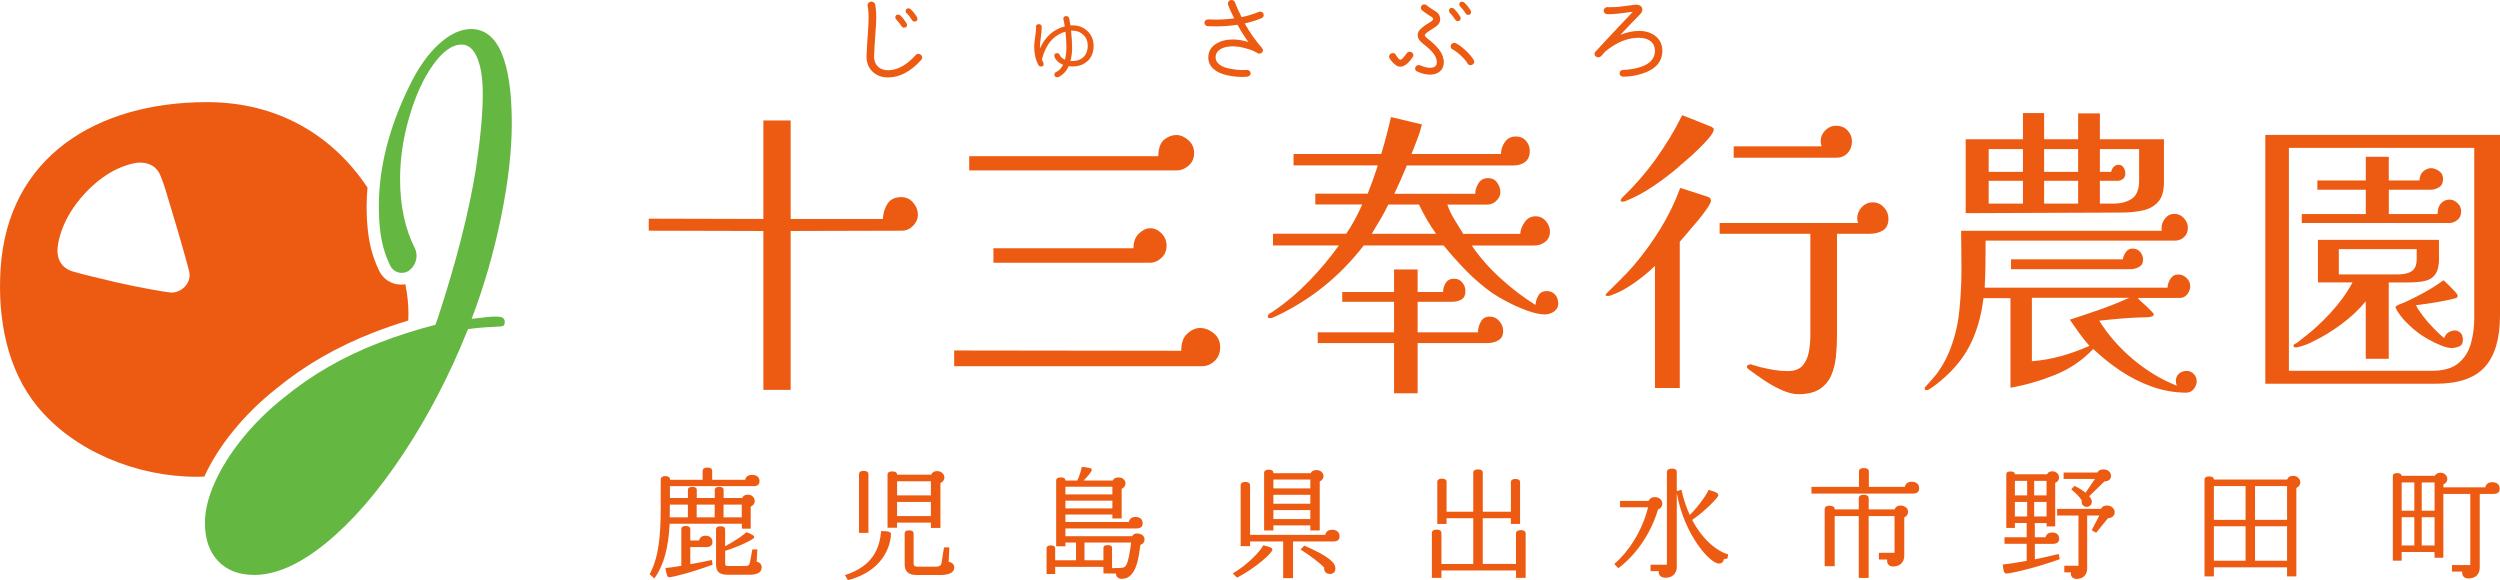
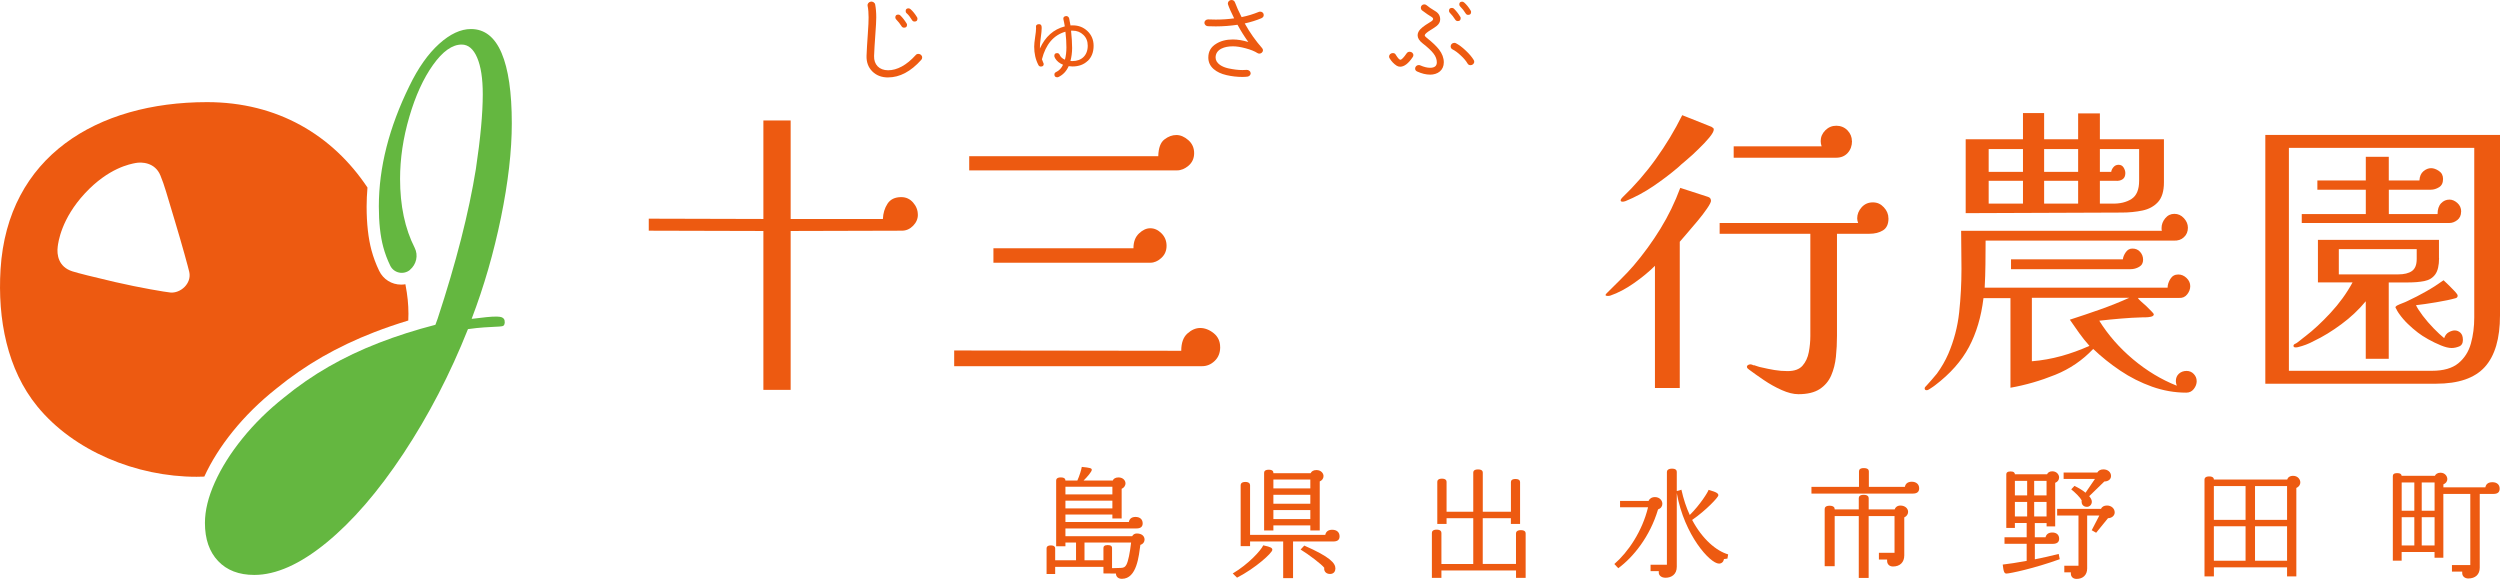
<svg xmlns="http://www.w3.org/2000/svg" width="418" height="97" viewBox="0 0 418 97" fill="none">
  <g clip-path="url(#clip0_154_27)">
-     <path d="M125.915 81.283H112.009V83.263H115.02V81.905C115.02 81.647 115.197 81.404 115.76 81.404C116.322 81.404 116.5 81.647 116.5 81.905V83.263H119.51V81.905C119.51 81.647 119.688 81.404 120.25 81.404C120.812 81.404 120.99 81.647 120.99 81.905V83.263H124.1C124.199 82.963 124.498 82.706 125.039 82.706C125.815 82.706 126.192 83.306 126.192 83.764C126.192 84.186 125.936 84.543 125.516 84.708V88.391H124.043V87.568H111.967C111.767 91.394 111.091 94.376 109.398 96.721L108.622 95.999C110.159 93.217 110.472 89.434 110.472 84.908V80.146C110.472 79.867 110.714 79.602 111.227 79.602C111.739 79.602 112.024 79.845 112.024 80.146V80.224H117.482V78.723C117.482 78.465 117.66 78.179 118.279 78.179C118.898 78.179 119.076 78.458 119.076 78.723V80.224H124.598C124.698 79.702 125.075 79.402 125.751 79.402C126.527 79.402 126.989 79.781 126.989 80.446C126.989 81.004 126.669 81.29 125.936 81.29L125.915 81.283ZM111.967 96.521C111.568 96.521 111.469 96.263 111.269 94.976C111.711 94.955 112.621 94.819 113.917 94.597V88.469C113.917 88.212 114.073 87.947 114.657 87.947C115.24 87.947 115.411 88.205 115.411 88.469V90.371H116.884C117.005 89.849 117.382 89.57 118.001 89.57C118.62 89.57 119.119 89.928 119.119 90.629C119.119 91.172 118.777 91.472 118.065 91.472H115.418V94.333C116.493 94.154 117.688 93.911 119.026 93.632L119.147 94.411C115.56 95.756 112.429 96.492 111.974 96.514L111.967 96.521ZM115.012 84.372H112.002L111.981 86.496H115.012V84.372ZM119.496 84.372H116.486V86.496H119.496V84.372ZM125.182 96.099H121.673C120.236 96.099 119.723 95.541 119.723 94.397V88.534C119.723 88.233 119.88 87.99 120.463 87.99C121.047 87.99 121.239 88.212 121.239 88.534V91.337C123.075 90.357 124.626 89.234 124.769 88.977C125.843 89.32 126.107 89.62 126.107 89.835V89.856C126.107 90.135 123.773 91.301 121.246 92.102V94.161C121.246 94.54 121.303 94.64 121.887 94.64H124.498C125.096 94.64 125.317 94.483 125.395 94.04L125.794 91.859H126.633L126.512 93.904C127.053 94.047 127.352 94.383 127.352 94.848C127.352 95.527 126.932 96.106 125.203 96.106L125.182 96.099ZM124.022 84.372H120.976V86.496H124.022V84.372Z" fill="#ED5A11" />
-     <path d="M141.777 97L141.278 96.156C145.982 94.655 147.057 91.673 147.334 88.791C148.608 88.791 148.971 88.991 148.971 89.27C148.971 90.114 148.516 95.234 141.777 97ZM143.627 89.091V79.28C143.627 79.023 143.783 78.737 144.402 78.737C145.022 78.737 145.199 79.016 145.199 79.28V89.091H143.627ZM157.24 80.768V88.276H155.646V87.375H149.989V88.233H148.395V79.366C148.395 79.087 148.551 78.823 149.192 78.823C149.832 78.823 149.989 79.08 149.989 79.366H155.71C155.81 79.044 156.151 78.766 156.685 78.766C157.503 78.766 157.902 79.388 157.902 79.824C157.902 80.26 157.624 80.603 157.247 80.768H157.24ZM155.646 80.468H149.989V82.827H155.646V80.468ZM155.646 83.928H149.989V86.288H155.646V83.928ZM157.219 96.142H153.255C151.818 96.142 151.262 95.463 151.262 94.383V89.22C151.262 88.92 151.419 88.677 152.003 88.677C152.586 88.677 152.757 88.92 152.757 89.22V94.168C152.757 94.526 152.835 94.748 153.476 94.748H156.422C157.041 94.748 157.361 94.59 157.439 94.047L157.838 91.522H158.735L158.614 93.925C159.332 94.068 159.553 94.504 159.553 94.883C159.553 95.563 158.976 96.142 157.219 96.142Z" fill="#ED5A11" />
    <path d="M190.672 91.094C190.416 92.895 190.096 96.778 187.584 96.778C186.986 96.778 186.587 96.435 186.587 95.899L184.495 95.877V94.776H176.425V95.978H174.988V91.673C174.988 91.451 175.13 91.194 175.707 91.194C176.283 91.194 176.425 91.451 176.425 91.673V93.675H179.912V90.715H178.14V91.337H176.589V80.346C176.589 80.088 176.746 79.824 177.365 79.824C177.984 79.824 178.14 80.081 178.14 80.346H180.133C180.489 79.588 180.83 78.422 180.873 78.065C182.311 78.208 182.545 78.287 182.545 78.565C182.545 78.844 181.827 79.71 181.172 80.346H186.054C186.153 80.067 186.474 79.824 187.007 79.824C187.804 79.824 188.181 80.382 188.181 80.804C188.181 81.225 187.904 81.583 187.541 81.726V86.689H185.99V86.031H178.14V87.275H188.744C188.843 86.753 189.199 86.431 189.861 86.431C190.615 86.431 191.056 86.853 191.056 87.511C191.056 88.069 190.701 88.355 190.039 88.355H178.14V89.656H189.299C189.441 89.399 189.676 89.198 190.074 89.198C190.928 89.198 191.37 89.656 191.37 90.221C191.37 90.564 191.17 90.943 190.672 91.101V91.094ZM185.99 81.383H178.14V82.663H185.99V81.383ZM185.99 83.707H178.14V85.008H185.99V83.707ZM181.329 90.715V93.675H184.495V91.615C184.495 91.372 184.638 91.136 185.214 91.136C185.79 91.136 185.933 91.379 185.933 91.615V94.998L187.406 94.955C187.904 94.933 188.125 94.812 188.345 94.397C188.644 93.818 188.922 92.438 189.121 90.715H181.329Z" fill="#ED5A11" />
    <path d="M206.833 96.585L206.114 95.885C208.747 94.326 210.84 92.023 211.217 91.179C212.533 91.458 212.732 91.623 212.732 91.937C212.732 92.438 209.922 94.998 206.833 96.585ZM222.916 90.536H216.198V96.664H214.547V90.536H209.011V91.315H207.438V81.125C207.438 80.868 207.616 80.582 208.214 80.582C208.811 80.582 209.011 80.861 209.011 81.125V89.434H221.585C221.685 88.912 222.062 88.576 222.738 88.576C223.514 88.576 223.976 88.998 223.976 89.678C223.976 90.235 223.656 90.536 222.923 90.536H222.916ZM220.66 80.503V88.691H219.087V87.847H212.91V88.691H211.359V79.059C211.359 78.801 211.516 78.537 212.135 78.537C212.754 78.537 212.91 78.794 212.91 79.059V79.116H219.144C219.265 78.837 219.564 78.594 220.098 78.594C220.916 78.594 221.293 79.173 221.293 79.595C221.293 80.017 221.037 80.339 220.653 80.496L220.66 80.503ZM219.087 80.181H212.91V81.662H219.087V80.181ZM219.087 82.727H212.91V84.229H219.087V82.727ZM219.087 85.287H212.91V86.789H219.087V85.287ZM222.354 95.963C221.777 95.963 221.4 95.584 221.4 95.084C221.4 95.041 221.421 94.984 221.421 94.941C221.044 94.397 218.753 92.659 217.458 91.88L218.077 91.222C222.418 93.124 223.279 94.168 223.279 95.048C223.279 95.47 223.058 95.97 222.361 95.97L222.354 95.963Z" fill="#ED5A11" />
    <path d="M253.48 96.621V95.377H241.005V96.621H239.411V89.113C239.411 88.855 239.568 88.555 240.208 88.555C240.849 88.555 241.005 88.855 241.005 89.113V94.297H246.328V86.646H241.866V87.604H240.315V80.553C240.315 80.31 240.493 80.031 241.091 80.031C241.688 80.031 241.866 80.31 241.866 80.553V85.559H246.328V79.009C246.328 78.751 246.506 78.487 247.125 78.487C247.744 78.487 247.922 78.744 247.922 79.009V85.559H252.626V80.611C252.626 80.353 252.783 80.088 253.38 80.088C253.978 80.088 254.156 80.346 254.156 80.611V87.597H252.619V86.639H247.915V94.29H253.473V89.184C253.473 88.927 253.651 88.641 254.291 88.641C254.932 88.641 255.088 88.92 255.088 89.184V96.614H253.473L253.48 96.621Z" fill="#ED5A11" />
    <path d="M277.227 85.173C275.875 89.721 273.085 93.16 270.573 95.005L269.918 94.304C272.21 92.323 274.58 88.855 275.554 84.815H270.872V83.757H275.633C275.789 83.378 276.174 83.113 276.707 83.113C277.483 83.113 277.946 83.671 277.946 84.236C277.946 84.636 277.725 84.994 277.227 85.18V85.173ZM288.826 93.396L288.25 93.475C288.172 93.932 287.873 94.233 287.41 94.233C285.937 94.233 281.61 89.484 280.358 82.441V94.776C280.358 96.056 279.44 96.6 278.486 96.6C277.689 96.6 277.348 96.12 277.348 95.777V95.498H275.974V94.419H278.707V78.901C278.707 78.644 278.928 78.358 279.561 78.358C280.194 78.358 280.358 78.637 280.358 78.901V82.105L281.134 81.883C281.475 83.442 281.952 84.865 282.528 86.109C284.265 84.386 285.574 82.284 285.674 81.905C287.111 82.305 287.31 82.527 287.31 82.827C287.31 83.127 285.261 85.33 282.927 86.932C284.621 90.135 286.955 92.116 288.947 92.695L288.826 93.396Z" fill="#ED5A11" />
    <path d="M319.832 82.527H302.874V81.404H310.823V78.823C310.823 78.544 310.979 78.265 311.62 78.265C312.296 78.265 312.473 78.544 312.473 78.823V81.404H318.494C318.593 80.882 318.971 80.546 319.647 80.546C320.422 80.546 320.885 80.99 320.885 81.647C320.885 82.205 320.565 82.527 319.832 82.527ZM318.394 86.531V92.86C318.394 94.04 317.654 94.719 316.501 94.719C315.904 94.719 315.526 94.319 315.526 93.796V93.553H314.153V92.431H316.765V86.281H312.438V96.635H310.787V86.281H306.759V94.669H305.087V85.115C305.087 84.837 305.265 84.558 305.905 84.558C306.546 84.558 306.759 84.837 306.759 85.115V85.173H310.787V83.292C310.787 83.013 310.965 82.734 311.605 82.734C312.246 82.734 312.445 83.013 312.445 83.292V85.173H316.786C316.886 84.829 317.227 84.529 317.739 84.529C318.537 84.529 319.035 85.03 319.035 85.587C319.035 85.931 318.835 86.31 318.394 86.51V86.531Z" fill="#ED5A11" />
    <path d="M335.494 95.899C335.117 95.899 334.996 95.62 334.854 94.397C335.893 94.276 337.266 94.075 338.86 93.775V90.929H335.153V89.828H338.86V87.447H336.889V88.269H335.452V79.302C335.452 79.059 335.608 78.823 336.171 78.823C336.733 78.823 336.889 79.066 336.889 79.302H342.269C342.39 79.023 342.668 78.801 343.144 78.801C343.92 78.801 344.283 79.402 344.283 79.824C344.283 80.246 344.027 80.582 343.628 80.725V88.011H342.191V87.454H340.22V89.835H342.013C342.134 89.313 342.532 89.034 343.152 89.034C343.771 89.034 344.29 89.356 344.29 90.078C344.29 90.636 343.934 90.936 343.194 90.936H340.227V93.518C341.465 93.275 342.817 92.974 344.212 92.617L344.39 93.496C340.084 95.055 336.099 95.877 335.502 95.899H335.494ZM338.939 80.403H336.889V82.827H338.939V80.403ZM338.939 83.928H336.889V86.353H338.939V83.928ZM342.184 80.403H340.113V82.827H342.184V80.403ZM342.184 83.928H340.113V86.353H342.184V83.928ZM352.467 86.631L350.474 89.077L349.734 88.655L351.008 86.195H348.973V95.048C348.973 96.149 348.254 96.793 347.201 96.793C346.603 96.793 346.247 96.414 346.247 95.913V95.691H345.151V94.59H347.521V86.202H343.956V85.08H351.285C351.442 84.722 351.805 84.522 352.282 84.522C353.022 84.522 353.577 85.022 353.577 85.68C353.577 86.238 353.057 86.639 352.46 86.639L352.467 86.631ZM351.848 80.503L349.314 82.963C349.592 83.285 349.755 83.607 349.755 83.885C349.755 84.343 349.414 84.744 348.937 84.744C348.282 84.744 348.04 84.264 348.04 83.9C348.04 83.821 348.04 83.721 348.062 83.678C347.741 83.078 347.009 82.398 346.311 81.819L346.852 81.24C347.549 81.583 348.204 81.962 348.702 82.384L350.275 80.081H345.037V79.002H350.673C350.873 78.658 351.214 78.48 351.691 78.48C352.431 78.48 352.965 78.959 352.965 79.581C352.965 80.16 352.467 80.503 351.848 80.503Z" fill="#ED5A11" />
    <path d="M383.949 81.583V96.378H382.397V94.855H370.165V96.378H368.592V80.181C368.592 79.938 368.77 79.659 369.368 79.659C370.008 79.659 370.165 79.938 370.165 80.181H382.419C382.518 79.838 382.839 79.559 383.415 79.559C384.212 79.559 384.611 80.181 384.611 80.639C384.611 81.097 384.333 81.418 383.956 81.583H383.949ZM375.459 81.268H370.158V86.918H375.459V81.268ZM375.459 87.99H370.158V93.754H375.459V87.99ZM382.397 81.268H377.039V86.918H382.397V81.268ZM382.397 87.99H377.039V93.754H382.397V87.99Z" fill="#ED5A11" />
    <path d="M416.904 82.584H414.613V94.919C414.613 96.063 413.858 96.721 412.698 96.721C412.079 96.721 411.681 96.321 411.681 95.82V95.577H409.966V94.476H413.033V82.584H408.528V93.253H407.055V92.295H401.554V93.739H400.081V79.602C400.081 79.345 400.238 79.102 400.8 79.102C401.362 79.102 401.54 79.323 401.554 79.559H407.112C407.233 79.28 407.553 79.037 408.051 79.037C408.806 79.037 409.19 79.638 409.19 80.081C409.19 80.525 408.934 80.825 408.535 80.982V81.483H415.552C415.652 80.939 416.029 80.625 416.726 80.625C417.502 80.625 417.943 81.047 417.943 81.704C417.943 82.262 417.644 82.584 416.904 82.584ZM403.675 80.668H401.562V85.394H403.675V80.668ZM403.675 86.474H401.562V91.201H403.675V86.474ZM407.062 80.668H404.913V85.394H407.062V80.668ZM407.062 86.474H404.913V91.201H407.062V86.474Z" fill="#ED5A11" />
    <path d="M153.469 35.897C153.469 36.583 153.205 37.205 152.672 37.749C152.138 38.292 151.519 38.571 150.8 38.571L132.198 38.621V65.186H127.637V38.621L108.473 38.571V36.562L127.637 36.612V20.137H132.198V36.612H147.619C147.655 35.654 147.911 34.803 148.388 34.066C148.864 33.33 149.633 32.958 150.693 32.958C151.476 32.958 152.138 33.258 152.664 33.859C153.191 34.459 153.461 35.139 153.461 35.89L153.469 35.897Z" fill="#ED5A11" />
    <path d="M204.015 58.035C204.015 58.994 203.709 59.766 203.09 60.352C202.478 60.939 201.773 61.225 200.991 61.225H159.539V58.6L197.504 58.651C197.504 57.349 197.845 56.384 198.528 55.769C199.212 55.154 199.93 54.839 200.678 54.839C201.425 54.839 202.215 55.132 202.933 55.712C203.652 56.298 204.008 57.07 204.008 58.028L204.015 58.035ZM199.66 25.6C199.66 26.458 199.354 27.151 198.742 27.688C198.123 28.217 197.475 28.489 196.792 28.489H162.051V26.122H193.661C193.697 24.749 194.038 23.812 194.686 23.319C195.333 22.818 196.002 22.575 196.685 22.575C197.369 22.575 198.037 22.861 198.685 23.426C199.333 23.991 199.66 24.72 199.66 25.614V25.6ZM195.049 41.095C195.049 41.918 194.757 42.597 194.18 43.126C193.597 43.663 192.985 43.927 192.337 43.927H166.1V41.51H189.512C189.512 40.445 189.818 39.622 190.437 39.036C191.049 38.45 191.683 38.164 192.33 38.164C193.013 38.164 193.64 38.45 194.202 39.014C194.764 39.579 195.049 40.273 195.049 41.102V41.095Z" fill="#ED5A11" />
-     <path d="M260.553 50.67C260.553 51.285 260.312 51.757 259.835 52.086C259.358 52.415 258.846 52.572 258.298 52.572C257.508 52.572 256.547 52.365 255.401 51.957C254.256 51.543 253.145 51.056 252.071 50.492C250.996 49.927 250.135 49.419 249.481 48.975C247.944 47.874 246.506 46.651 245.175 45.293C243.845 43.934 242.578 42.518 241.382 41.045H228.011C224.047 46.194 219.144 50.141 213.309 52.887C213.174 52.959 213.003 53.023 212.796 53.094C212.697 53.166 212.526 53.194 212.284 53.194C212.078 53.194 211.978 53.109 211.978 52.937C211.978 52.73 212.099 52.544 212.334 52.372C212.405 52.336 212.462 52.315 212.512 52.294C212.562 52.279 212.604 52.251 212.64 52.215C212.775 52.143 212.861 52.093 212.896 52.057C215.045 50.584 217.038 48.897 218.867 47.009C220.696 45.121 222.361 43.133 223.862 41.038H212.846V39.079H225.093C225.606 38.328 226.082 37.534 226.531 36.712C226.979 35.89 227.385 35.046 227.762 34.188H219.92V32.386H228.68C229.263 30.941 229.826 29.368 230.374 27.652H216.283V25.75H230.936C231.242 24.756 231.534 23.741 231.804 22.711C232.074 21.681 232.331 20.637 232.572 19.572L237.746 20.809C237.54 21.667 237.276 22.511 236.949 23.333C236.622 24.155 236.309 24.963 236.003 25.75H250.961C250.961 25.063 251.174 24.405 251.601 23.769C252.028 23.133 252.654 22.818 253.473 22.818C254.156 22.818 254.711 23.061 255.138 23.54C255.565 24.019 255.778 24.584 255.778 25.242C255.778 26.064 255.522 26.672 255.01 27.073C254.498 27.466 253.85 27.666 253.06 27.666H235.227C234.885 28.489 234.544 29.29 234.202 30.062C233.861 30.834 233.505 31.613 233.128 32.407H246.655C246.655 31.821 246.833 31.242 247.196 30.655C247.552 30.069 248.093 29.783 248.812 29.783C249.459 29.783 249.965 30.033 250.32 30.527C250.676 31.027 250.861 31.563 250.861 32.15C250.861 32.665 250.641 33.137 250.192 33.566C249.751 33.995 249.253 34.209 248.705 34.209H241.994C242.3 35.103 242.706 35.94 243.197 36.733C243.695 37.52 244.179 38.314 244.656 39.1H254.184C254.22 38.45 254.469 37.799 254.925 37.141C255.387 36.49 255.992 36.161 256.746 36.161C257.429 36.161 257.999 36.426 258.461 36.962C258.924 37.499 259.152 38.085 259.152 38.736C259.152 39.458 258.888 40.023 258.355 40.438C257.828 40.852 257.202 41.053 256.483 41.053H246.079C247.374 42.976 248.99 44.814 250.918 46.559C252.847 48.31 254.789 49.784 256.732 50.985C256.768 50.434 256.931 49.912 257.216 49.412C257.508 48.911 257.977 48.668 258.625 48.668C259.173 48.668 259.621 48.854 259.984 49.233C260.34 49.612 260.525 50.091 260.525 50.677L260.553 50.67ZM251.331 55.304C251.331 56.062 251.068 56.591 250.534 56.899C250.007 57.206 249.395 57.363 248.712 57.363H237.027V65.758H233.085V57.363H220.325V55.561H233.085V50.463H224.424V48.818H233.085V45.057H237.027V48.818H241.283C241.283 48.303 241.425 47.803 241.717 47.324C242.009 46.845 242.478 46.602 243.126 46.602C243.709 46.602 244.165 46.816 244.506 47.245C244.848 47.674 245.019 48.146 245.019 48.661C245.019 49.347 244.798 49.819 244.35 50.077C243.909 50.334 243.361 50.463 242.713 50.463H237.027V55.561H247.118C247.118 54.975 247.267 54.396 247.581 53.809C247.887 53.223 248.399 52.937 249.118 52.937C249.737 52.937 250.256 53.187 250.683 53.681C251.11 54.181 251.324 54.718 251.324 55.304H251.331ZM240.116 39.086C239.568 38.335 239.055 37.541 238.579 36.719C238.102 35.897 237.661 35.053 237.248 34.195H232.124C231.711 35.053 231.27 35.89 230.793 36.691C230.317 37.499 229.84 38.292 229.356 39.086H240.116Z" fill="#ED5A11" />
    <path d="M286.087 33.53C286.087 33.773 285.866 34.216 285.418 34.867C284.976 35.518 284.436 36.226 283.802 36.977C283.169 37.734 282.571 38.435 282.009 39.086C281.447 39.737 281.062 40.187 280.856 40.423V64.879H276.707V44.442C275.754 45.4 274.587 46.365 273.22 47.324C271.854 48.282 270.523 48.99 269.221 49.433C269.086 49.469 268.951 49.483 268.808 49.483C268.773 49.483 268.709 49.476 268.602 49.455C268.502 49.44 268.445 49.397 268.445 49.326C268.445 49.254 268.517 49.154 268.652 49.018L268.702 48.968C269.484 48.182 270.253 47.417 271.007 46.68C271.762 45.944 272.473 45.178 273.156 44.392C274.793 42.468 276.28 40.43 277.611 38.264C278.942 36.104 280.052 33.816 280.941 31.413L285.553 32.908C285.894 33.008 286.065 33.215 286.065 33.523L286.087 33.53ZM286.549 21.631C286.549 21.939 286.293 22.403 285.781 23.018C285.268 23.633 284.67 24.27 283.987 24.92C283.34 25.571 282.671 26.179 281.988 26.751C281.304 27.316 280.828 27.738 280.55 28.009C279.255 29.111 277.867 30.155 276.401 31.149C274.935 32.143 273.398 32.965 271.79 33.623C271.584 33.694 271.434 33.723 271.327 33.723C271.086 33.723 270.972 33.651 270.972 33.516C270.972 33.416 271.014 33.308 271.1 33.208C271.185 33.108 271.242 33.036 271.278 33.001C273.327 31.041 275.192 28.896 276.864 26.565C278.536 24.234 280.009 21.796 281.269 19.257L286.186 21.216L286.286 21.316H286.336C286.336 21.316 286.385 21.338 286.385 21.366C286.485 21.402 286.535 21.488 286.535 21.624L286.549 21.631ZM315.754 36.512C315.754 37.47 315.448 38.142 314.829 38.521C314.217 38.9 313.463 39.086 312.573 39.086H307.143V56.176C307.143 57.342 307.086 58.5 306.966 59.652C306.845 60.803 306.581 61.847 306.169 62.791C305.756 63.735 305.115 64.493 304.247 65.058C303.379 65.623 302.191 65.909 300.689 65.909C299.871 65.909 298.938 65.68 297.899 65.215C296.86 64.75 295.857 64.192 294.904 63.542C293.95 62.891 293.146 62.326 292.498 61.84C292.399 61.768 292.299 61.697 292.214 61.611C292.128 61.525 292.086 61.432 292.086 61.325C292.086 61.189 292.157 61.089 292.292 61.017C292.427 60.946 292.562 60.917 292.705 60.917C292.776 60.917 292.847 60.932 292.932 60.967C293.018 61.003 293.096 61.039 293.16 61.068H293.309C293.516 61.139 293.722 61.203 293.929 61.275C294.135 61.346 294.341 61.396 294.541 61.432C295.259 61.604 295.978 61.747 296.69 61.868C297.408 61.99 298.141 62.047 298.896 62.047C300.02 62.047 300.853 61.747 301.379 61.146C301.906 60.545 302.262 59.788 302.432 58.879C302.603 57.971 302.689 57.07 302.689 56.176V39.086H287.524V37.284H310.68C310.581 37.012 310.524 36.755 310.524 36.512C310.524 35.825 310.773 35.21 311.264 34.66C311.762 34.109 312.381 33.837 313.135 33.837C313.89 33.837 314.466 34.109 314.978 34.66C315.491 35.21 315.747 35.825 315.747 36.512H315.754ZM309.655 23.59C309.655 24.384 309.414 25.042 308.937 25.571C308.46 26.1 307.812 26.372 306.987 26.372H289.872V24.47H304.574C304.475 24.162 304.418 23.869 304.418 23.598C304.418 22.911 304.674 22.31 305.186 21.796C305.699 21.281 306.311 21.023 307.03 21.023C307.748 21.023 308.403 21.281 308.901 21.796C309.392 22.31 309.641 22.911 309.641 23.598L309.655 23.59Z" fill="#ED5A11" />
    <path d="M367.29 63.699C367.29 64.178 367.126 64.629 366.806 65.036C366.479 65.451 366.066 65.651 365.553 65.651C363.604 65.651 361.696 65.315 359.818 64.65C357.939 63.978 356.174 63.091 354.516 61.976C352.858 60.86 351.349 59.652 349.983 58.343C348.204 60.231 346.091 61.675 343.628 62.669C341.166 63.663 338.675 64.385 336.149 64.829V49.848H331.637C331.26 52.973 330.449 55.697 329.204 58.035C327.958 60.367 326.073 62.498 323.539 64.421C323.468 64.457 323.376 64.521 323.255 64.629C323.134 64.729 323.005 64.814 322.87 64.886C322.771 64.957 322.65 65.029 322.514 65.115C322.379 65.201 322.258 65.243 322.159 65.243C321.917 65.243 321.803 65.143 321.803 64.936C321.803 64.8 321.924 64.629 322.159 64.421C322.365 64.214 322.643 63.899 323.006 63.47C323.361 63.041 323.646 62.705 323.852 62.469C324.229 61.954 324.578 61.411 324.906 60.846C325.233 60.281 325.51 59.723 325.752 59.172C326.706 56.941 327.318 54.625 327.574 52.222C327.83 49.819 327.958 47.402 327.958 44.964C327.958 43.898 327.951 42.833 327.93 41.775C327.916 40.709 327.901 39.644 327.901 38.586H361.462C361.426 38.514 361.412 38.364 361.412 38.121C361.412 37.534 361.618 36.998 362.024 36.498C362.437 35.997 362.949 35.754 363.561 35.754C364.173 35.754 364.707 35.997 365.148 36.476C365.589 36.955 365.817 37.491 365.817 38.071C365.817 38.721 365.596 39.258 365.148 39.665C364.707 40.08 364.137 40.266 363.454 40.23H331.993C331.993 41.567 331.986 42.89 331.965 44.192C331.951 45.493 331.908 46.802 331.837 48.103H362.422C362.422 47.624 362.579 47.131 362.885 46.637C363.191 46.137 363.632 45.894 364.216 45.894C364.728 45.894 365.19 46.094 365.596 46.487C366.009 46.88 366.208 47.338 366.208 47.853C366.208 48.332 366.037 48.79 365.696 49.219C365.354 49.648 364.906 49.848 364.365 49.812H357.448C357.519 49.948 357.697 50.148 357.989 50.406C358.281 50.663 358.58 50.928 358.886 51.207C359.192 51.514 359.476 51.8 359.732 52.057C359.989 52.315 360.117 52.479 360.117 52.544C360.117 52.751 359.953 52.887 359.633 52.959C359.305 53.03 358.992 53.059 358.686 53.059H358.274C357.042 53.094 355.826 53.159 354.609 53.266C353.392 53.366 352.189 53.488 350.994 53.623C352.495 56.026 354.381 58.179 356.658 60.088C358.928 61.99 361.362 63.463 363.959 64.493C363.86 64.221 363.803 63.964 363.803 63.72C363.803 63.206 363.974 62.791 364.315 62.483C364.657 62.176 365.084 62.019 365.596 62.019C366.073 62.019 366.479 62.19 366.799 62.533C367.126 62.877 367.283 63.27 367.283 63.72L367.29 63.699ZM361.81 30.491C361.81 31.964 361.476 33.065 360.814 33.787C360.145 34.51 359.277 34.981 358.202 35.203C357.128 35.425 355.975 35.539 354.744 35.539L328.663 35.639V23.283H338.241V18.907H341.778V23.283H347.464V18.957H351.1V23.283H361.81V30.491ZM338.241 28.739V24.927H332.506V28.739H338.241ZM338.241 34.045V30.233H332.506V34.045H338.241ZM358.33 43.412C358.33 43.963 358.11 44.363 357.662 44.621C357.22 44.878 356.736 45.007 356.224 45.007H336.242V43.362H354.943C354.979 42.983 355.142 42.59 355.427 42.175C355.719 41.76 356.082 41.56 356.53 41.56C357.078 41.56 357.512 41.746 357.839 42.125C358.167 42.504 358.323 42.933 358.323 43.412H358.33ZM339.729 49.798V60.402C341.401 60.267 343.045 59.973 344.646 59.53C346.254 59.087 347.82 58.515 349.357 57.828C348.745 57.142 348.168 56.427 347.642 55.69C347.108 54.954 346.589 54.203 346.076 53.452C347.784 52.901 349.464 52.336 351.122 51.75C352.78 51.164 354.409 50.513 356.018 49.791H339.722L339.729 49.798ZM347.464 28.739V24.927H341.778V28.739H347.464ZM347.464 34.045V30.233H341.778V34.045H347.464ZM357.662 24.927H351.1V28.739H352.993C353.029 28.467 353.157 28.195 353.378 27.938C353.598 27.681 353.883 27.552 354.224 27.552C354.602 27.552 354.879 27.709 355.071 28.017C355.256 28.324 355.356 28.632 355.356 28.946C355.356 29.425 355.199 29.769 354.893 29.976C354.587 30.183 354.196 30.269 353.712 30.233H351.1V34.045H353.1C354.431 34.081 355.527 33.823 356.381 33.273C357.235 32.722 357.662 31.714 357.662 30.233V24.927Z" fill="#ED5A11" />
    <path d="M418 52.73C418 56.605 417.153 59.48 415.467 61.353C413.773 63.227 411.047 64.157 407.297 64.157H378.761V22.561H418.007V52.73H418ZM413.702 24.72H382.703V61.997H406.628C408.542 61.997 410.008 61.575 411.033 60.739C412.058 59.895 412.755 58.801 413.132 57.442C413.51 56.083 413.695 54.639 413.695 53.094V24.727L413.702 24.72ZM407.81 43.155C407.81 44.392 407.596 45.3 407.169 45.886C406.742 46.473 406.137 46.837 405.347 46.995C404.557 47.152 403.654 47.224 402.629 47.224H399.398V59.995H395.555V50.37C394.395 51.779 393.036 53.059 391.485 54.203C389.934 55.354 388.404 56.291 386.902 57.006C386.461 57.249 386.013 57.449 385.571 57.621C385.13 57.792 384.682 57.928 384.241 58.035C384.141 58.071 383.999 58.086 383.828 58.086C383.586 58.086 383.472 58 383.472 57.828C383.472 57.692 383.543 57.592 383.678 57.521C383.849 57.449 384.013 57.356 384.162 57.235C384.312 57.113 384.461 57.006 384.596 56.899C384.767 56.763 384.931 56.634 385.08 56.512C385.237 56.391 385.379 56.284 385.514 56.176C386.81 55.182 388.197 53.895 389.663 52.315C391.129 50.735 392.36 49.04 393.349 47.216H387.557V40.109H407.795V43.148L407.81 43.155ZM411.496 35.382C411.496 35.997 411.282 36.469 410.855 36.798C410.428 37.127 409.994 37.284 409.546 37.284H384.853V35.789H395.563V31.721H387.464V30.176H395.563V26.215H399.405V30.176H404.529C404.565 29.49 404.785 28.975 405.198 28.632C405.611 28.288 406.038 28.117 406.479 28.117C406.892 28.117 407.326 28.274 407.788 28.582C408.251 28.889 408.478 29.34 408.478 29.919C408.478 30.57 408.258 31.034 407.81 31.306C407.368 31.578 406.906 31.721 406.429 31.721H399.412V35.789H407.56C407.56 35.003 407.76 34.402 408.151 33.987C408.543 33.573 409.012 33.373 409.56 33.373C410.001 33.373 410.443 33.559 410.87 33.938C411.296 34.316 411.51 34.796 411.51 35.382H411.496ZM404.066 41.66H391.051V45.879H400.942C401.967 45.879 402.743 45.693 403.277 45.314C403.81 44.935 404.074 44.27 404.074 43.305V41.66H404.066ZM411.802 56.798C411.802 57.385 411.588 57.757 411.161 57.928C410.734 58.1 410.314 58.186 409.909 58.186C409.432 58.186 408.834 58.043 408.116 57.749C407.397 57.456 406.692 57.113 405.988 56.72C405.29 56.327 404.714 55.955 404.273 55.611C403.689 55.168 403.127 54.675 402.579 54.145C402.031 53.616 401.554 53.059 401.142 52.472C401.106 52.401 401.056 52.329 400.985 52.243C400.914 52.158 400.85 52.043 400.779 51.907C400.743 51.807 400.693 51.7 400.622 51.6C400.551 51.5 400.523 51.428 400.523 51.392C400.523 51.292 400.608 51.185 400.779 51.085C401.049 50.949 401.348 50.82 401.675 50.699C402.003 50.577 402.302 50.449 402.572 50.313C403.597 49.834 404.614 49.312 405.618 48.74C406.628 48.175 407.61 47.545 408.564 46.859C408.834 47.102 409.155 47.402 409.51 47.76C409.866 48.117 410.193 48.453 410.485 48.761C410.777 49.069 410.919 49.297 410.919 49.433C410.919 49.641 410.82 49.776 410.613 49.848C409.759 50.091 408.664 50.32 407.333 50.541C406.002 50.763 404.871 50.928 403.953 51.028C404.159 51.471 404.536 52.057 405.077 52.78C405.625 53.502 406.23 54.203 406.899 54.889C407.568 55.576 408.151 56.126 408.664 56.534C408.834 56.055 409.098 55.719 409.461 55.533C409.816 55.347 410.137 55.247 410.407 55.247C410.784 55.247 411.104 55.376 411.382 55.633C411.652 55.89 411.795 56.276 411.795 56.791L411.802 56.798Z" fill="#ED5A11" />
    <path d="M148.501 12.95C147.398 12.95 146.516 12.607 145.84 11.928C145.164 11.248 144.851 10.369 144.886 9.317C144.915 8.388 145 7.179 145.1 5.663C145.199 4.376 145.228 3.461 145.228 2.91C145.228 2.167 145.178 1.523 145.064 0.973C145 0.658 145.228 0.343 145.577 0.279C145.925 0.215 146.267 0.436 146.331 0.751C146.445 1.351 146.509 2.074 146.509 2.91C146.509 3.49 146.459 4.433 146.359 5.756C146.246 7.251 146.182 8.459 146.146 9.36C146.096 10.79 147 11.749 148.494 11.749C149.989 11.749 151.583 10.898 153.098 9.217C153.212 9.074 153.376 9.01 153.561 9.01C153.903 9.01 154.187 9.275 154.187 9.611C154.187 9.754 154.137 9.897 154.038 10.004C152.28 11.97 150.423 12.943 148.494 12.943L148.501 12.95ZM151.654 4.155C151.654 4.469 151.49 4.627 151.163 4.627C150.985 4.627 150.836 4.548 150.75 4.405C150.501 3.997 150.188 3.604 149.832 3.239C149.747 3.146 149.697 3.032 149.697 2.925C149.697 2.596 149.861 2.438 150.188 2.438C150.337 2.438 150.451 2.488 150.537 2.581C150.914 2.946 151.262 3.397 151.59 3.933C151.64 4.012 151.654 4.076 151.654 4.155ZM153.397 3.132C153.397 3.447 153.234 3.604 152.906 3.604C152.728 3.604 152.593 3.525 152.494 3.368C152.18 2.846 151.889 2.474 151.59 2.217C151.476 2.124 151.426 1.995 151.426 1.852C151.426 1.552 151.59 1.394 151.903 1.394C152.017 1.394 152.131 1.444 152.23 1.523C152.607 1.852 152.985 2.31 153.333 2.889C153.383 2.968 153.397 3.046 153.397 3.125V3.132Z" fill="#ED5A11" />
    <path d="M181.855 10.183C181.215 10.798 180.361 11.112 179.322 11.112C179.144 11.112 178.93 11.098 178.681 11.062C178.304 11.913 177.728 12.514 176.988 12.871C176.924 12.9 176.86 12.921 176.774 12.921C176.461 12.921 176.297 12.764 176.297 12.464C176.297 12.278 176.383 12.135 176.561 12.056C177.073 11.82 177.464 11.413 177.742 10.826C177.151 10.59 176.703 10.226 176.425 9.754L176.297 9.468C176.283 9.418 176.283 9.389 176.283 9.339C176.283 9.039 176.433 8.881 176.746 8.881C176.959 8.881 177.109 8.989 177.187 9.196C177.336 9.525 177.614 9.797 178.055 9.982C178.219 9.382 178.304 8.695 178.304 7.923C178.304 7.151 178.254 6.3 178.14 5.299C176.148 5.878 174.853 7.408 174.212 9.911C174.412 10.433 174.511 10.697 174.511 10.683C174.511 10.984 174.348 11.127 174.034 11.127C173.857 11.127 173.707 11.048 173.622 10.876C173.145 9.961 172.917 8.938 172.917 7.794C172.917 7.451 172.967 6.929 173.067 6.25C173.18 5.556 173.23 5.041 173.23 4.691C173.23 4.677 173.23 4.627 173.216 4.534C173.18 4.233 173.33 4.076 173.643 4.047C173.956 4.019 174.12 4.14 174.155 4.441C174.17 4.548 174.17 4.627 174.17 4.691C174.17 5.02 174.12 5.585 174.006 6.393C173.892 7.136 173.857 7.701 173.871 8.109C174.775 6.128 176.155 4.898 178.034 4.412C177.984 4.047 177.899 3.668 177.806 3.246C177.742 2.946 177.856 2.76 178.169 2.696C178.432 2.631 178.696 2.803 178.76 3.061C178.845 3.44 178.923 3.833 178.987 4.255C179.115 4.24 179.251 4.24 179.364 4.24C180.332 4.24 181.136 4.555 181.798 5.17C182.503 5.828 182.851 6.665 182.851 7.658C182.851 8.71 182.524 9.561 181.869 10.19L181.855 10.183ZM181.129 5.821C180.653 5.363 180.062 5.127 179.357 5.127H179.08C179.194 6.214 179.258 7.172 179.258 8.023C179.258 8.795 179.158 9.518 178.98 10.197C179.108 10.211 179.229 10.211 179.322 10.211C180.83 10.211 181.869 9.267 181.869 7.644C181.869 6.886 181.62 6.278 181.129 5.821Z" fill="#ED5A11" />
    <path d="M210.932 3.039C210.064 3.404 209.125 3.697 208.121 3.919C208.989 5.477 209.964 6.843 211.017 8.037C211.117 8.145 211.167 8.273 211.167 8.402C211.167 8.702 210.889 8.967 210.576 8.967C210.462 8.967 210.349 8.938 210.249 8.874C209.758 8.559 209.096 8.295 208.263 8.073C207.438 7.852 206.733 7.744 206.143 7.744C205.367 7.744 204.748 7.873 204.236 8.123C203.581 8.452 203.247 8.96 203.247 9.618C203.247 10.09 203.496 10.497 203.972 10.848C204.35 11.112 204.826 11.305 205.367 11.427C206.235 11.613 207.025 11.713 207.737 11.713C207.986 11.713 208.214 11.699 208.427 11.684C208.755 11.67 209.053 11.87 209.103 12.185C209.153 12.499 208.904 12.764 208.577 12.814C208.328 12.843 208.05 12.864 207.737 12.864C206.883 12.864 205.993 12.771 205.09 12.564C204.186 12.357 203.481 12.028 202.933 11.556C202.329 11.034 202.03 10.39 202.03 9.618C202.03 8.61 202.471 7.837 203.36 7.308C204.115 6.836 205.04 6.6 206.136 6.6C206.94 6.6 207.794 6.743 208.719 7.022C208.093 6.157 207.488 5.199 206.911 4.14C205.744 4.312 204.527 4.412 203.275 4.412C202.912 4.412 202.471 4.398 201.958 4.383C201.631 4.369 201.368 4.097 201.382 3.783C201.396 3.468 201.681 3.232 202.008 3.246C202.521 3.261 202.948 3.275 203.275 3.275C204.293 3.275 205.317 3.211 206.349 3.068C205.858 2.074 205.51 1.309 205.332 0.772C205.317 0.708 205.296 0.644 205.296 0.601C205.296 0.272 205.559 0 205.887 0C206.2 0 206.392 0.143 206.492 0.408C206.741 1.087 207.104 1.902 207.595 2.86C208.634 2.653 209.58 2.353 210.455 1.995C210.541 1.966 210.619 1.945 210.704 1.945C211.032 1.945 211.295 2.181 211.295 2.496C211.295 2.746 211.181 2.918 210.932 3.032V3.039Z" fill="#ED5A11" />
    <path d="M234.095 11.155C233.882 11.155 233.704 11.091 233.519 10.984C233.042 10.669 232.651 10.261 232.338 9.739C232.288 9.661 232.252 9.568 232.252 9.453C232.252 9.139 232.53 8.874 232.878 8.874C233.128 8.874 233.291 8.967 233.384 9.174C233.732 9.725 233.974 9.99 234.138 9.99C234.352 9.99 234.7 9.625 235.191 8.917C235.305 8.745 235.49 8.652 235.704 8.652C236.031 8.652 236.316 8.903 236.316 9.217C236.316 9.325 236.28 9.439 236.216 9.532C235.49 10.619 234.786 11.155 234.095 11.155ZM239.105 12.478C238.429 12.478 237.725 12.306 236.949 11.956C236.721 11.849 236.607 11.691 236.607 11.456C236.607 11.141 236.885 10.876 237.212 10.876C237.298 10.876 237.376 10.891 237.461 10.926C238.066 11.191 238.614 11.334 239.105 11.334C239.86 11.334 240.237 11.034 240.237 10.419C240.237 9.932 240.059 9.425 239.674 8.938C239.326 8.481 238.721 7.916 237.831 7.222C237.291 6.8 237.027 6.357 237.027 5.899C237.027 5.535 237.191 5.177 237.518 4.848C237.732 4.641 238.009 4.405 238.372 4.169L239.29 3.59C239.518 3.447 239.618 3.289 239.618 3.168C239.618 3.046 239.518 2.918 239.319 2.803C238.956 2.596 238.429 2.238 237.739 1.716C237.625 1.609 237.561 1.466 237.561 1.294C237.561 0.994 237.81 0.729 238.137 0.729C238.301 0.729 238.45 0.794 238.564 0.901C238.828 1.137 239.29 1.452 239.945 1.845C240.521 2.174 240.799 2.646 240.799 3.232C240.799 3.654 240.6 4.019 240.222 4.333C240.059 4.476 239.71 4.698 239.183 5.027C238.543 5.42 238.216 5.721 238.216 5.907C238.216 6.014 238.33 6.157 238.579 6.35C239.497 7.072 240.173 7.723 240.614 8.288C241.14 8.981 241.404 9.689 241.404 10.426C241.404 11.734 240.415 12.485 239.084 12.485L239.105 12.478ZM244.222 3.053C244.222 3.368 244.058 3.525 243.745 3.525C243.567 3.525 243.418 3.447 243.318 3.289C243.055 2.867 242.742 2.474 242.4 2.124C242.315 2.045 242.272 1.938 242.272 1.809C242.272 1.48 242.436 1.323 242.763 1.323C242.912 1.323 243.026 1.373 243.112 1.466C243.489 1.831 243.837 2.281 244.165 2.817C244.215 2.896 244.229 2.975 244.229 3.053H244.222ZM246.492 10.319C246.492 10.633 246.214 10.898 245.887 10.898C245.638 10.898 245.474 10.805 245.36 10.597C245.133 10.204 244.77 9.761 244.257 9.289C243.745 8.803 243.29 8.474 242.877 8.266C242.663 8.159 242.549 7.98 242.549 7.744C242.549 7.43 242.827 7.165 243.154 7.165C243.254 7.165 243.354 7.179 243.432 7.229C243.944 7.494 244.499 7.909 245.076 8.459C245.666 9.01 246.115 9.546 246.406 10.033C246.456 10.111 246.492 10.204 246.492 10.319ZM245.965 2.017C245.965 2.331 245.802 2.488 245.474 2.488C245.296 2.488 245.161 2.41 245.061 2.252C244.784 1.795 244.485 1.416 244.158 1.101C244.044 0.994 243.994 0.88 243.994 0.737C243.994 0.436 244.158 0.279 244.471 0.279C244.585 0.279 244.699 0.329 244.798 0.408C245.175 0.737 245.552 1.194 245.901 1.773C245.951 1.852 245.965 1.931 245.965 2.009V2.017Z" fill="#ED5A11" />
-     <path d="M274.501 12.335C273.462 12.664 272.416 12.821 271.377 12.821C271.05 12.821 270.787 12.571 270.787 12.256C270.787 11.942 271.05 11.691 271.377 11.691C271.89 11.677 272.459 11.627 273.099 11.506C275.498 11.062 276.7 10.054 276.7 8.502C276.7 7.78 276.437 7.229 275.91 6.836C275.434 6.493 274.807 6.314 274.017 6.314C272.096 6.314 270.189 7.101 268.332 8.674C268.168 8.86 268.004 9.053 267.855 9.239C267.641 9.475 267.428 9.582 267.229 9.582C266.88 9.582 266.602 9.332 266.602 9.017C266.602 8.874 266.652 8.767 266.752 8.652C268.033 7.237 270.125 5.02 273 1.981C271.064 2.245 269.748 2.374 269.057 2.374C268.879 2.374 268.744 2.374 268.666 2.36C268.339 2.31 268.09 2.031 268.139 1.716C268.189 1.402 268.488 1.151 268.815 1.194C268.901 1.208 268.979 1.208 269.065 1.208C269.755 1.208 270.495 1.18 271.285 1.065L273.306 0.801C273.96 0.708 274.608 0.973 274.608 1.602C274.608 1.866 274.473 2.152 274.195 2.417C273.405 3.204 272.324 4.333 270.922 5.828C272.025 5.385 273.057 5.17 274.032 5.17C275.149 5.17 276.067 5.456 276.778 6.021C277.554 6.636 277.946 7.451 277.946 8.495C277.946 10.333 276.793 11.627 274.508 12.335H274.501Z" fill="#ED5A11" />
    <path d="M68.565 45.114C67.49 46.015 65.846 45.672 65.242 44.406C64.743 43.377 64.359 42.34 64.082 41.303C63.584 39.458 63.342 37.191 63.342 34.502C63.342 28.009 65.049 21.302 68.458 14.366C69.924 11.341 71.575 9.003 73.411 7.344C75.247 5.685 77.026 4.855 78.748 4.855C81.025 4.855 82.726 6.193 83.865 8.867C85.003 11.541 85.573 15.46 85.573 20.623C85.573 25.235 84.968 30.491 83.758 36.39C82.548 42.268 80.926 47.896 78.876 53.266C78.869 53.287 78.891 53.316 78.912 53.309C80.975 53.059 81.943 52.93 83.068 52.93C83.359 52.93 83.872 52.987 84.043 53.13C84.185 53.245 84.413 53.345 84.391 53.924V53.988C84.313 54.41 84.249 54.56 83.523 54.596C81.666 54.696 80.342 54.732 78.264 55.025C78.25 55.025 78.243 55.032 78.236 55.047C75.261 62.526 71.668 69.455 67.455 75.827C63.235 82.205 58.929 87.182 54.546 90.764C50.162 94.34 46.149 96.128 42.52 96.128C39.95 96.128 37.929 95.355 36.464 93.804C34.998 92.252 34.265 90.135 34.265 87.439C34.265 85.373 34.813 83.113 35.916 80.66C37.019 78.208 38.556 75.755 40.541 73.302C42.52 70.85 44.832 68.576 47.48 66.473C49.863 64.521 52.361 62.798 54.966 61.303C57.57 59.809 60.367 58.479 63.363 57.321C66.345 56.162 69.49 55.161 72.785 54.31C72.799 54.31 72.806 54.303 72.806 54.288L73.183 53.252C76.265 43.884 78.392 35.554 79.567 28.253C80.335 23.125 80.719 18.957 80.719 15.753C80.719 13.136 80.406 11.098 79.78 9.639C79.154 8.18 78.293 7.451 77.19 7.451C75.61 7.451 74.016 8.588 72.4 10.855C70.785 13.122 69.462 16.018 68.437 19.536C67.405 23.054 66.892 26.515 66.892 29.904C66.892 34.381 67.704 38.221 69.333 41.431C69.967 42.683 69.625 44.213 68.543 45.114H68.565Z" fill="#64B740" />
    <path d="M34.158 79.688C35.311 77.171 36.912 74.625 38.933 72.123C40.997 69.57 43.423 67.174 46.156 65.007C48.604 62.998 51.208 61.203 53.898 59.659C56.574 58.129 59.484 56.741 62.552 55.554C64.38 54.846 66.295 54.188 68.266 53.588C68.337 52.072 68.266 50.513 68.017 48.897C67.946 48.439 67.86 47.982 67.782 47.524C67.547 47.567 67.312 47.588 67.07 47.588C65.491 47.588 64.082 46.709 63.398 45.286C62.85 44.156 62.423 42.998 62.11 41.839C61.577 39.844 61.299 37.384 61.299 34.531C61.299 33.48 61.356 32.422 61.441 31.356C55.599 22.596 46.412 17.076 34.62 17.076C16.175 17.083 1.26 26.193 0.093 45.014C-0.427 53.38 1.217 61.811 6.241 67.954C12.318 75.39 22.765 79.717 32.87 79.717C33.304 79.717 33.731 79.702 34.165 79.688H34.158ZM28.451 48.904C27.753 48.84 23.469 48.139 19.185 47.145C15.62 46.315 12.973 45.65 12.091 45.364C9.756 44.621 9.472 42.568 9.65 41.238C9.742 40.509 10.233 36.59 14.204 32.321C18.175 28.052 21.797 27.423 22.686 27.252C23.633 27.066 25.917 27.108 26.828 29.354C27.547 31.113 27.782 32.143 29.233 36.926C30.443 40.924 31.518 44.885 31.646 45.472C32.073 47.402 30.187 49.076 28.451 48.911V48.904Z" fill="#ED5A11" />
  </g>
  <defs>
    <clipPath id="clip0_154_27">
      <rect width="418" height="97" fill="white" />
    </clipPath>
  </defs>
</svg>